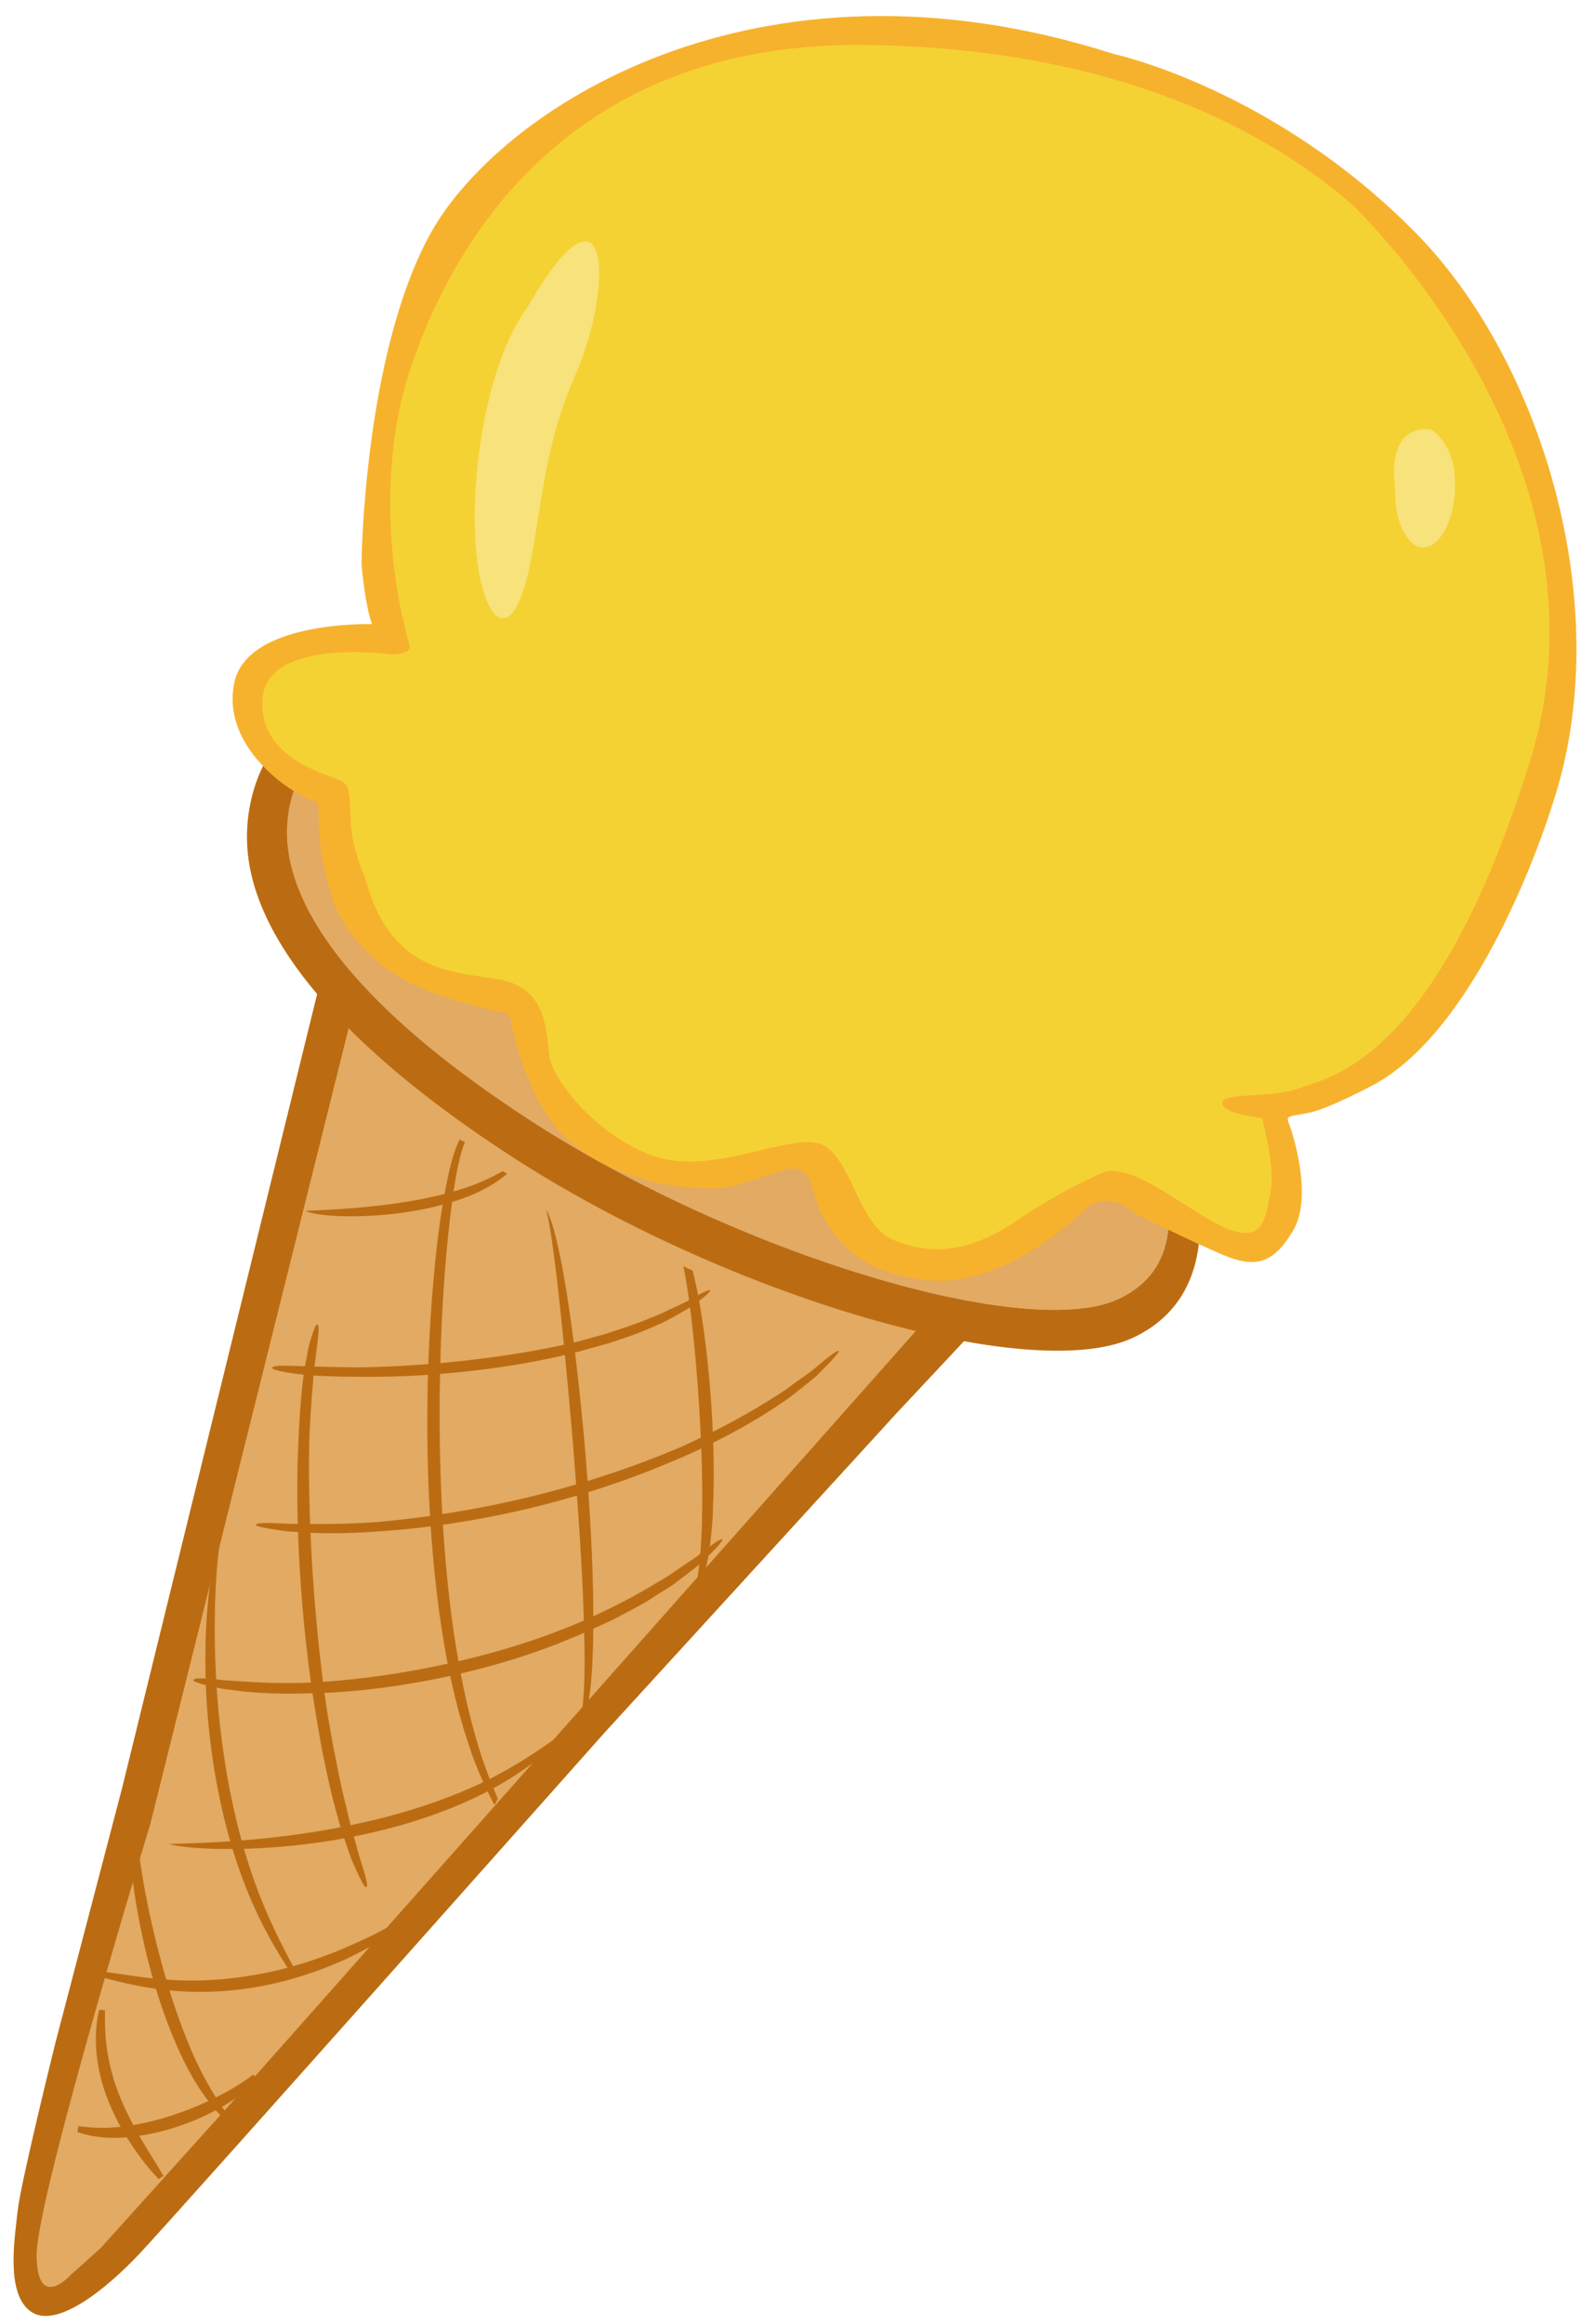
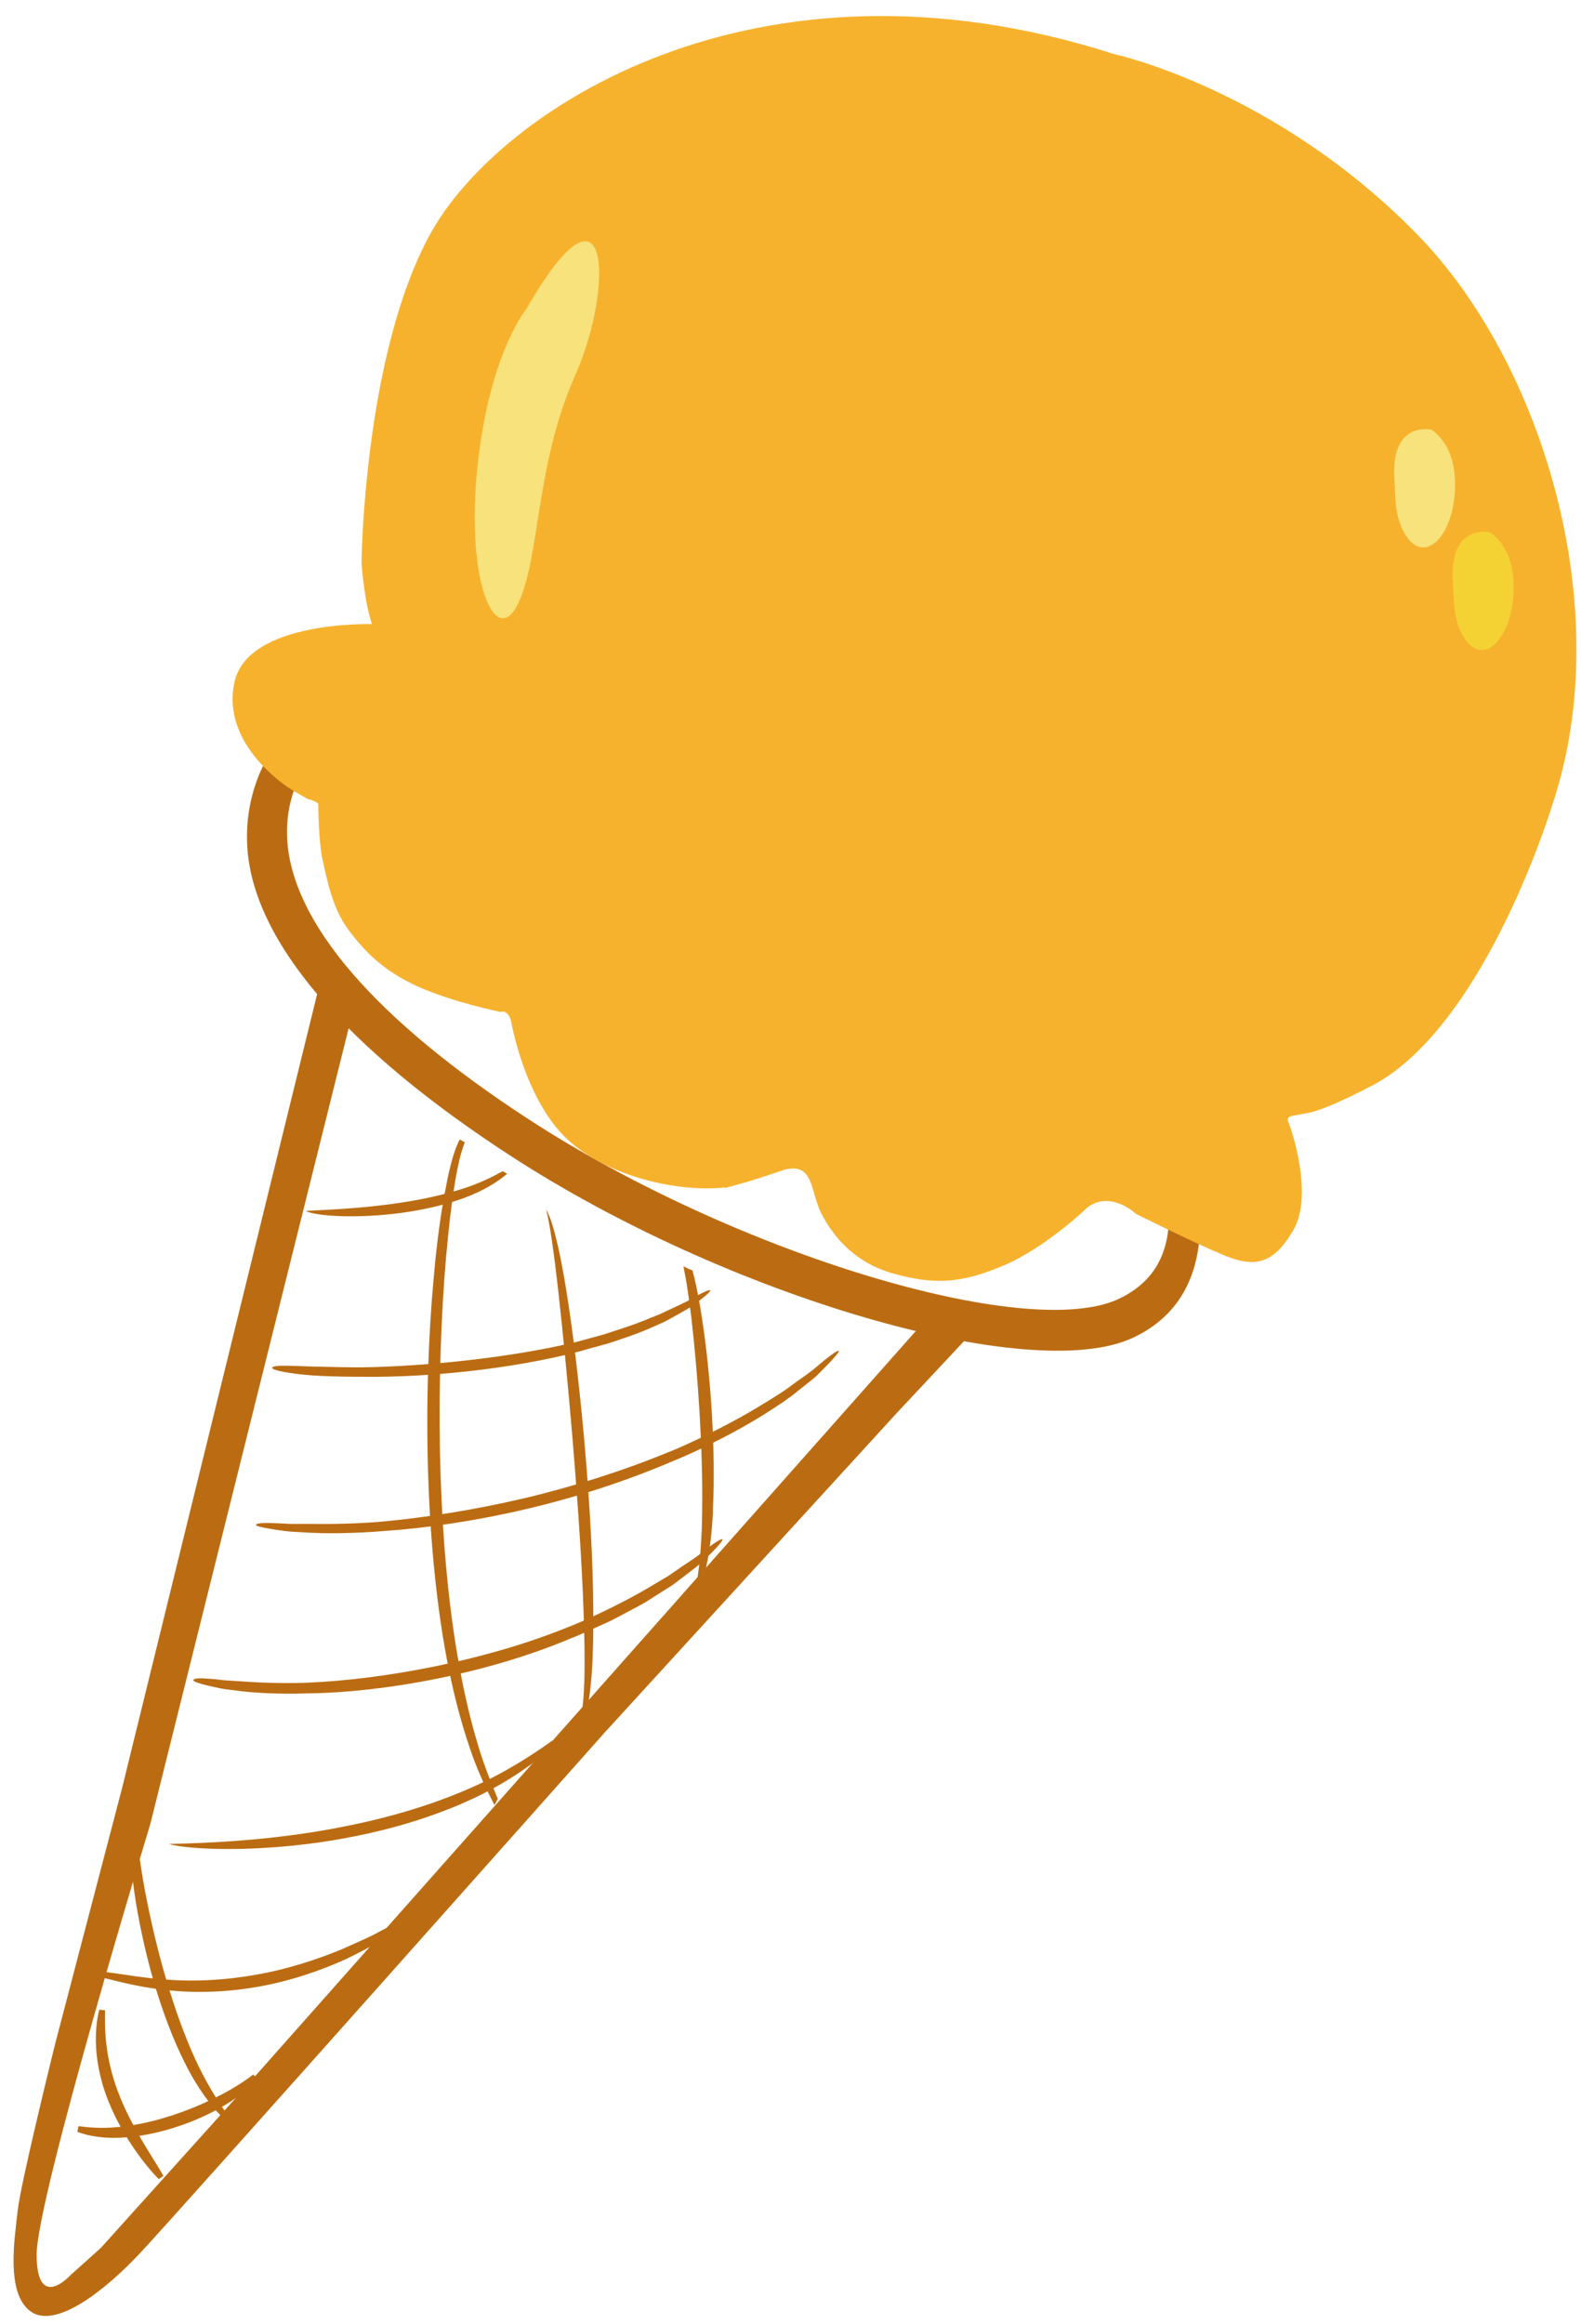
<svg xmlns="http://www.w3.org/2000/svg" width="49" height="72" viewBox="0 0 49 72" fill="none">
-   <path d="M10.566 30.835L3.652 58.194L1.416 67.044L0.853 69.267C0.853 69.267 0.602 70.774 1.104 71.086C1.606 71.398 2.727 71.478 5.005 68.25C7.284 65.022 29.7 40.91 29.7 40.91C29.7 40.91 25.743 40.236 21.897 38.301C21.897 38.301 14.872 34.54 12.716 32.684L10.56 30.835H10.566Z" fill="#E2AA63" />
  <path d="M15.424 55.713C15.246 55.278 15.007 54.715 14.805 54.023C14.597 53.331 14.401 52.528 14.242 51.64C13.911 49.864 13.721 47.763 13.654 45.663C13.586 43.556 13.642 41.443 13.77 39.624C13.838 38.711 13.923 37.878 14.021 37.149C14.125 36.433 14.236 35.796 14.407 35.385L14.248 35.3C14.021 35.734 13.899 36.341 13.764 37.063C13.635 37.786 13.525 38.619 13.446 39.538C13.274 41.369 13.201 43.507 13.268 45.638C13.335 47.776 13.544 49.907 13.911 51.714C14.095 52.614 14.315 53.435 14.554 54.127C14.756 54.745 14.995 55.254 15.191 55.652C15.216 55.701 15.301 55.872 15.326 55.915L15.43 55.719L15.424 55.713Z" fill="#BB6C12" />
-   <path d="M11.35 58.457C11.301 58.481 11.161 58.206 10.964 57.759C10.86 57.538 10.781 57.269 10.677 56.975C10.628 56.828 10.573 56.675 10.53 56.522C10.487 56.362 10.444 56.203 10.401 56.044C10.217 55.395 10.089 54.715 9.972 54.164C9.874 53.612 9.801 53.184 9.776 53.031C9.323 50.299 9.127 47.047 9.25 44.621C9.262 44.297 9.305 43.39 9.415 42.563C9.446 42.355 9.482 42.159 9.519 41.969C9.55 41.786 9.587 41.614 9.636 41.473C9.721 41.191 9.795 41.014 9.832 41.026C9.948 41.057 9.801 41.767 9.721 42.576C9.648 43.39 9.593 44.285 9.586 44.615C9.531 47.01 9.727 50.225 10.126 52.939C10.15 53.092 10.223 53.52 10.322 54.066C10.432 54.611 10.554 55.284 10.72 55.928C10.793 56.252 10.873 56.571 10.958 56.858C11.044 57.152 11.105 57.428 11.185 57.655C11.332 58.114 11.412 58.42 11.363 58.445L11.35 58.457Z" fill="#BB6C12" />
-   <path d="M9.189 61.103C8.809 60.405 8.258 59.37 7.829 58.114C7.394 56.864 7.069 55.407 6.886 53.992C6.5 51.15 6.684 48.498 6.818 47.806C6.475 48.449 6.163 51.156 6.53 54.041C6.708 55.48 7.051 56.962 7.529 58.224C7.994 59.492 8.613 60.521 9.066 61.182L9.189 61.103Z" fill="#BB6C12" />
  <path d="M6.996 65.433C6.757 65.09 6.39 64.526 6.053 63.791C5.716 63.056 5.398 62.169 5.134 61.262C4.608 59.449 4.271 57.55 4.252 56.705L4.069 56.693C3.952 57.557 4.222 59.486 4.755 61.348C5.024 62.279 5.367 63.191 5.747 63.938C6.12 64.686 6.555 65.249 6.855 65.549L6.99 65.433H6.996Z" fill="#BB6C12" />
  <path d="M18.167 53.092C18.381 52.185 18.406 50.832 18.381 49.313C18.351 47.788 18.241 46.091 18.094 44.456C17.794 41.198 17.353 38.184 16.924 37.462C17.144 38.233 17.457 41.234 17.738 44.487C17.873 46.116 17.996 47.806 18.063 49.319C18.124 50.832 18.161 52.173 18.032 53.055L18.179 53.086L18.167 53.092Z" fill="#BB6C12" />
  <path d="M22.093 46.796C22.142 45.889 22.124 44.842 22.063 43.788C22.001 42.741 21.891 41.694 21.75 40.793C21.683 40.34 21.603 39.93 21.517 39.569C21.499 39.495 21.481 39.422 21.462 39.354C21.364 39.317 21.273 39.275 21.181 39.225C21.205 39.342 21.23 39.471 21.254 39.605C21.315 39.954 21.37 40.365 21.426 40.812C21.53 41.706 21.622 42.747 21.683 43.794C21.744 44.842 21.775 45.889 21.762 46.783C21.756 47.684 21.689 48.425 21.616 48.878L21.787 48.921C21.934 48.462 22.056 47.702 22.099 46.796H22.093Z" fill="#BB6C12" />
  <path d="M22.014 39.961C22.045 39.997 21.855 40.157 21.543 40.389C21.389 40.512 21.187 40.616 20.973 40.738C20.863 40.8 20.752 40.861 20.636 40.922C20.52 40.983 20.397 41.032 20.275 41.087C19.785 41.314 19.258 41.479 18.835 41.62C18.401 41.737 18.07 41.828 17.953 41.865C15.816 42.423 13.231 42.668 11.308 42.649C11.051 42.649 10.328 42.649 9.673 42.606C9.011 42.557 8.423 42.447 8.436 42.374C8.448 42.27 9.024 42.312 9.673 42.331C10.322 42.349 11.039 42.361 11.296 42.355C13.195 42.319 15.742 42.074 17.855 41.571C17.978 41.541 18.302 41.449 18.731 41.332C19.148 41.192 19.668 41.038 20.146 40.83C20.269 40.781 20.391 40.738 20.507 40.683C20.624 40.628 20.734 40.573 20.844 40.524C21.059 40.42 21.267 40.334 21.426 40.236C21.757 40.046 21.983 39.936 22.014 39.973V39.961Z" fill="#BB6C12" />
  <path d="M15.577 36.28C15.265 36.457 14.842 36.665 14.334 36.825C13.746 37.014 13.06 37.161 12.392 37.26C11.057 37.462 9.808 37.486 9.471 37.511C9.789 37.676 11.069 37.756 12.435 37.572C13.115 37.48 13.825 37.321 14.426 37.094C14.983 36.886 15.43 36.61 15.718 36.359C15.669 36.335 15.62 36.304 15.571 36.273L15.577 36.28Z" fill="#BB6C12" />
  <path d="M26 41.835C26.037 41.865 25.811 42.116 25.431 42.496C25.382 42.545 25.333 42.594 25.284 42.643C25.229 42.686 25.168 42.735 25.112 42.784C24.99 42.882 24.867 42.98 24.733 43.084C24.475 43.304 24.169 43.501 23.857 43.703C22.62 44.505 21.18 45.136 20.862 45.258C19.465 45.858 17.898 46.373 16.336 46.74C14.78 47.108 13.237 47.335 11.914 47.426C11.559 47.457 10.566 47.524 9.654 47.482C9.427 47.469 9.207 47.457 8.998 47.445C8.796 47.426 8.606 47.396 8.447 47.371C8.129 47.322 7.927 47.273 7.933 47.237C7.933 47.188 8.141 47.169 8.453 47.181C8.613 47.188 8.796 47.194 8.992 47.206C9.194 47.206 9.409 47.206 9.635 47.206C10.53 47.224 11.516 47.169 11.871 47.132C13.175 47.01 14.688 46.777 16.226 46.416C17.763 46.054 19.319 45.558 20.703 44.989C21.027 44.872 22.436 44.242 23.667 43.482C23.973 43.292 24.286 43.109 24.543 42.906C24.677 42.808 24.806 42.717 24.929 42.631C25.051 42.545 25.168 42.459 25.265 42.374C25.664 42.037 25.945 41.822 25.982 41.853L26 41.835Z" fill="#BB6C12" />
  <path d="M22.387 47.678C22.424 47.714 22.222 47.941 21.873 48.278C21.707 48.455 21.474 48.615 21.236 48.804C21.113 48.896 20.985 48.994 20.856 49.092C20.721 49.178 20.58 49.27 20.439 49.356L20.017 49.625C19.876 49.711 19.723 49.784 19.582 49.864C19.294 50.011 19.025 50.17 18.767 50.281C18.259 50.507 17.867 50.691 17.72 50.74C15.184 51.818 11.975 52.424 9.568 52.455C9.25 52.467 8.343 52.485 7.523 52.394C7.32 52.369 7.118 52.344 6.935 52.32C6.751 52.289 6.585 52.246 6.445 52.216C6.163 52.148 5.985 52.087 5.991 52.044C6.004 51.989 6.187 51.977 6.469 52.002C6.61 52.008 6.775 52.032 6.953 52.05C7.137 52.063 7.333 52.075 7.529 52.087C8.331 52.148 9.219 52.142 9.544 52.124C11.896 52.026 15.05 51.438 17.561 50.421C17.849 50.317 19.129 49.772 20.25 49.092C20.39 49.007 20.531 48.927 20.666 48.847C20.801 48.762 20.923 48.67 21.052 48.584C21.297 48.413 21.536 48.272 21.72 48.118C22.093 47.825 22.35 47.647 22.393 47.684L22.387 47.678Z" fill="#BB6C12" />
  <path d="M17.12 53.919C16.526 54.341 15.644 54.929 14.536 55.407C13.433 55.891 12.135 56.283 10.861 56.54C8.307 57.079 5.881 57.097 5.238 57.122C5.863 57.312 8.331 57.416 10.934 56.895C12.233 56.644 13.562 56.234 14.676 55.707C15.797 55.186 16.673 54.531 17.224 54.035L17.126 53.925L17.12 53.919Z" fill="#BB6C12" />
  <path d="M12.361 59.535C12.165 59.627 11.908 59.755 11.614 59.915C11.314 60.068 10.965 60.215 10.585 60.386C9.813 60.705 8.895 61.005 7.939 61.17C6.99 61.342 6.016 61.391 5.177 61.323C4.338 61.268 3.646 61.121 3.174 61.078L3.162 61.256C3.572 61.354 4.271 61.556 5.128 61.642C5.986 61.746 7.002 61.721 7.994 61.544C8.987 61.372 9.948 61.041 10.726 60.686C11.112 60.496 11.467 60.319 11.755 60.141C12.043 59.958 12.288 59.804 12.466 59.682L12.374 59.529L12.361 59.535Z" fill="#BB6C12" />
  <path d="M5.061 67.399C4.816 66.946 4.149 66.015 3.726 64.974C3.512 64.453 3.371 63.908 3.31 63.43C3.242 62.946 3.254 62.536 3.254 62.273L3.077 62.254C3.009 62.505 2.948 62.928 2.979 63.442C3.009 63.957 3.138 64.545 3.365 65.102C3.812 66.217 4.559 67.142 4.92 67.503L5.067 67.399H5.061Z" fill="#BB6C12" />
  <path d="M7.847 64.263C7.645 64.422 7.296 64.661 6.843 64.894C6.396 65.127 5.851 65.365 5.287 65.543C4.724 65.727 4.142 65.849 3.634 65.892C3.125 65.941 2.697 65.898 2.433 65.862L2.396 66.039C2.648 66.137 3.101 66.241 3.64 66.223C4.179 66.211 4.797 66.1 5.391 65.911C5.986 65.727 6.555 65.463 7.008 65.188C7.468 64.912 7.805 64.606 7.97 64.386L7.841 64.257L7.847 64.263Z" fill="#BB6C12" />
-   <path d="M8.9 25.99C9.041 28.575 11.626 31.576 16.379 34.669C22.761 38.821 31.825 41.571 34.673 40.236C36.688 39.281 36.382 37.168 35.769 35.189C35.438 35.061 35.151 34.975 34.991 35.012C34.691 35.073 34.342 35.355 33.938 35.679C33.025 36.408 31.629 37.639 29.461 37.376C27.421 37.119 26.723 35.912 26.215 35.03C25.915 34.51 25.884 33.983 25.615 33.934C25.302 33.879 24.739 34.222 24.261 34.35C23.104 34.657 21.523 35.079 19.453 33.775C17.506 32.556 17.242 30.884 16.967 29.928C16.869 29.585 16.765 29.23 16.648 29.181L15.858 28.924C14.731 28.624 12.832 28.281 11.81 26.67C10.799 25.084 10.836 23.363 10.824 22.689C10.744 22.652 10.628 22.597 10.493 22.524C9.684 23.228 8.802 24.373 8.894 25.99H8.9Z" fill="#E2AA63" />
  <path d="M10.634 22.401C9.795 23.093 8.809 24.269 8.901 25.99C9.041 28.575 11.626 31.576 16.379 34.669C22.761 38.821 31.825 41.571 34.673 40.236C36.743 39.256 36.364 37.057 35.72 35.03L35.598 34.638L36.621 34.748C37.049 36.084 38.219 39.979 35.12 41.437C31.972 42.919 22.528 40.169 15.803 35.79C10.713 32.482 7.823 29.144 7.663 26.211C7.571 24.563 8.257 22.781 10.021 21.666L10.622 22.401H10.634Z" fill="#BB6C12" />
  <path d="M9.924 30.406L3.781 55.401L1.723 63.259C1.723 63.259 0.633 67.644 0.547 68.489C0.455 69.334 0.173 71.025 0.939 71.594C1.704 72.164 3.223 70.982 4.326 69.812C5.428 68.642 18.737 53.673 18.737 53.673L27.789 43.776L30.49 40.891L29.039 40.493L7.284 65.016L3.125 69.634L2.182 70.48C2.182 70.48 1.147 71.619 1.135 69.861C1.123 68.103 4.657 56.509 4.657 56.509L10.989 31.116L9.924 30.406Z" fill="#BB6C12" />
  <path d="M22.455 36.782C21.444 36.916 19.233 36.653 17.751 35.441C16.269 34.228 15.834 31.6 15.834 31.6C15.712 31.251 15.522 31.349 15.522 31.349C15.522 31.349 14.052 31.055 12.95 30.559C11.847 30.063 11.259 29.426 10.781 28.777C10.304 28.128 10.138 27.264 10.004 26.67C9.869 26.076 9.869 25.01 9.863 24.918C9.857 24.826 9.532 24.747 9.532 24.747C9.354 24.649 9.103 24.502 9.005 24.441C8.852 24.343 6.849 23.05 7.266 21.133C7.682 19.216 11.529 19.333 11.529 19.333C11.29 18.653 11.204 17.446 11.204 17.446C11.204 17.446 11.265 10.997 13.341 7.236C15.418 3.47 23.355 -1.908 34.527 1.675C34.527 1.675 39.518 2.747 43.934 7.273C47.793 11.23 50.132 18.843 48.123 24.894C48.123 24.894 46.108 31.594 42.654 33.56C42.654 33.56 41.215 34.338 40.584 34.467C39.953 34.595 39.843 34.546 39.947 34.803C40.051 35.061 40.706 37.045 40.082 38.111C39.457 39.176 38.881 39.281 37.914 38.876C36.946 38.472 35.206 37.602 35.206 37.602C35.206 37.602 34.435 36.867 33.712 37.394C33.712 37.394 32.42 38.65 31.078 39.213C29.737 39.777 28.923 39.789 27.71 39.458C26.497 39.127 25.836 38.319 25.462 37.602C25.089 36.886 25.248 35.9 24.17 36.28C23.092 36.659 22.461 36.8 22.461 36.8L22.455 36.782Z" fill="#F7B22D" />
-   <path d="M12.502 19.229C12.502 19.229 11.437 15.205 12.747 11.34C14.058 7.475 17.635 1.283 26.822 1.394C36.002 1.498 40.467 5.117 41.864 6.299C41.864 6.299 50.328 14.188 47.413 23.595C44.491 33.003 41.104 33.383 40.271 33.707C39.438 34.032 37.846 33.824 37.883 34.173C37.919 34.522 39.114 34.632 39.114 34.632C39.114 34.632 39.536 36.194 39.377 36.941C39.218 37.688 39.187 38.491 38.103 38.086C37.019 37.682 35.243 36.059 34.263 36.292C34.263 36.292 33.038 36.776 31.501 37.817C29.964 38.858 28.763 38.87 27.655 38.393C26.546 37.915 26.356 35.581 25.291 35.398C24.225 35.214 21.989 36.408 20.268 35.814C18.547 35.22 17.12 33.474 17.022 32.684C16.924 31.894 16.936 30.596 15.467 30.339C13.997 30.087 12.086 30.137 11.302 27.148C11.302 27.148 10.928 26.364 10.873 25.494C10.818 24.624 10.892 24.324 10.518 24.159C10.144 23.994 7.952 23.467 8.142 21.605C8.331 19.743 12.11 20.27 12.11 20.27C12.11 20.27 12.778 20.294 12.686 19.976C12.594 19.657 12.508 19.229 12.508 19.229H12.502Z" fill="#F5D233" />
  <path d="M16.33 9.552C16.33 9.552 15.167 10.905 14.793 14.5C14.425 18.096 15.387 20.135 16.067 18.677C16.747 17.22 16.594 14.402 17.819 11.646C19.044 8.89 18.921 5.038 16.33 9.545V9.552Z" fill="#F7E27B" />
  <path d="M43.217 14.862C43.254 15.401 43.205 16.099 43.627 16.668C44.24 17.483 45.116 16.479 45.097 14.966C45.085 13.974 44.656 13.514 44.368 13.312C44.368 13.312 43.089 13.012 43.217 14.862Z" fill="#F7E27B" />
  <path d="M45.031 18.04C45.067 18.579 45.018 19.278 45.441 19.847C46.053 20.662 46.929 19.657 46.911 18.145C46.899 17.152 46.47 16.693 46.182 16.491C46.182 16.491 44.902 16.191 45.031 18.04Z" fill="#F5D233" />
</svg>